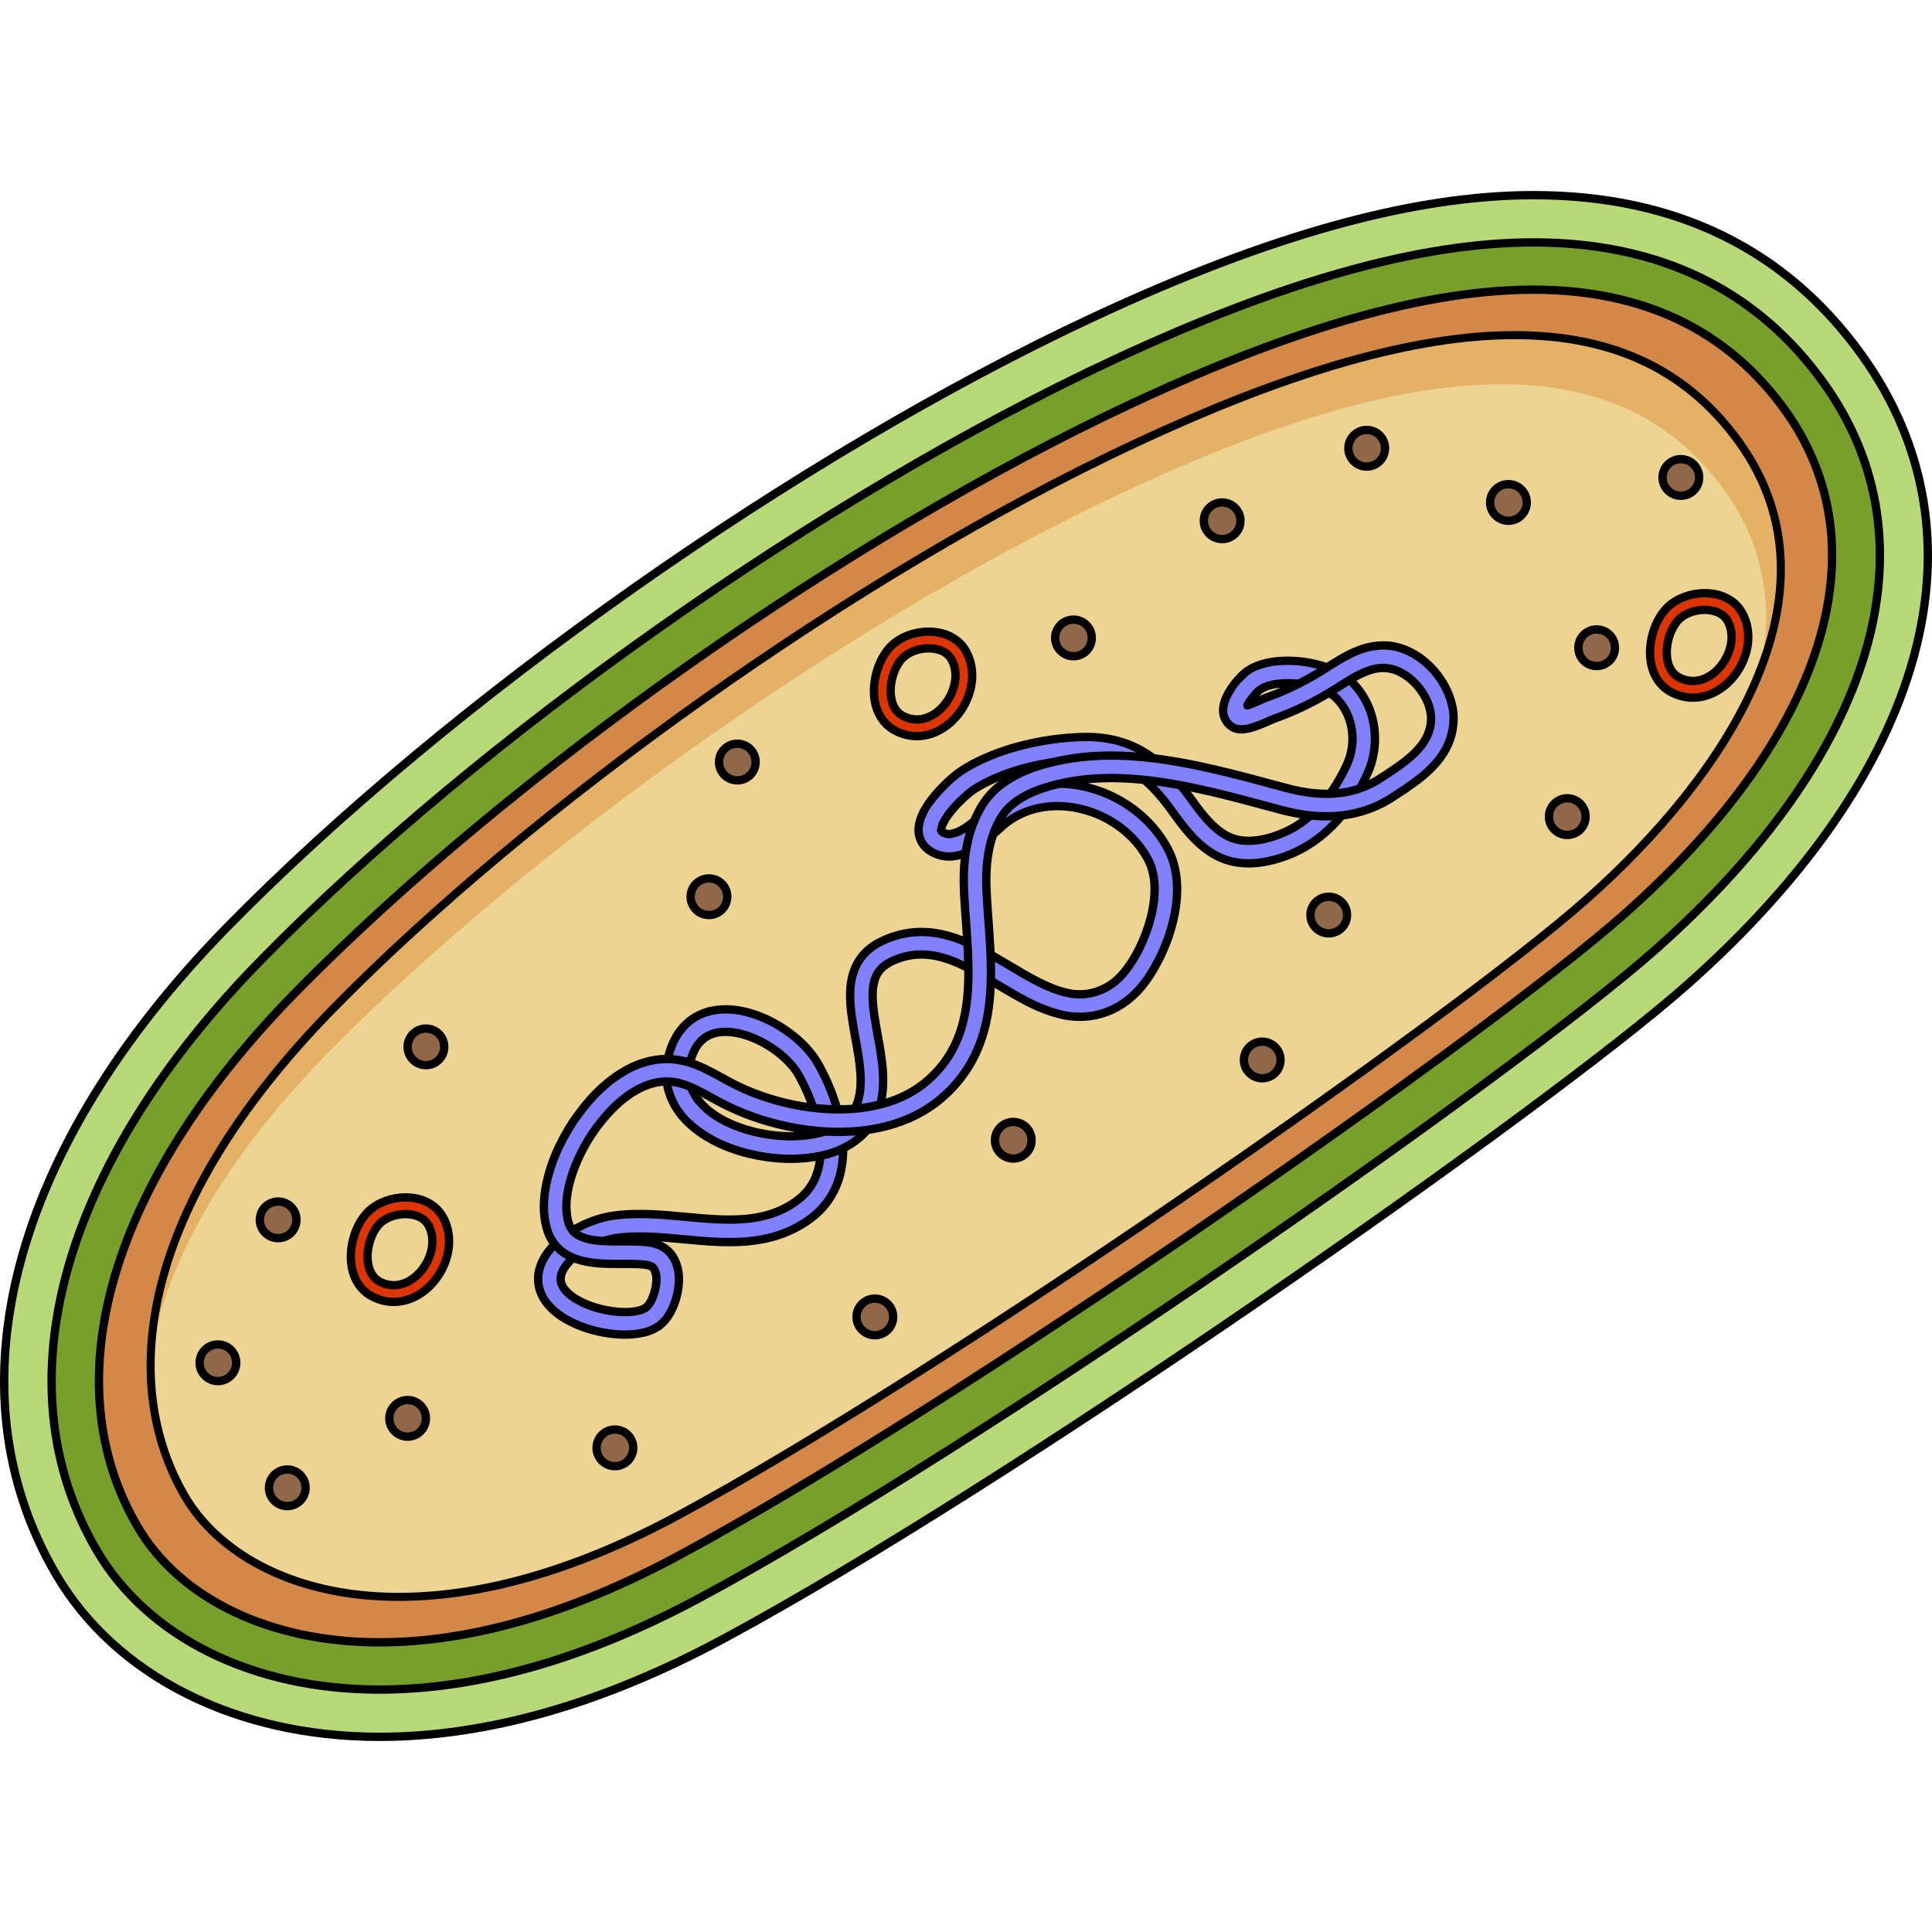
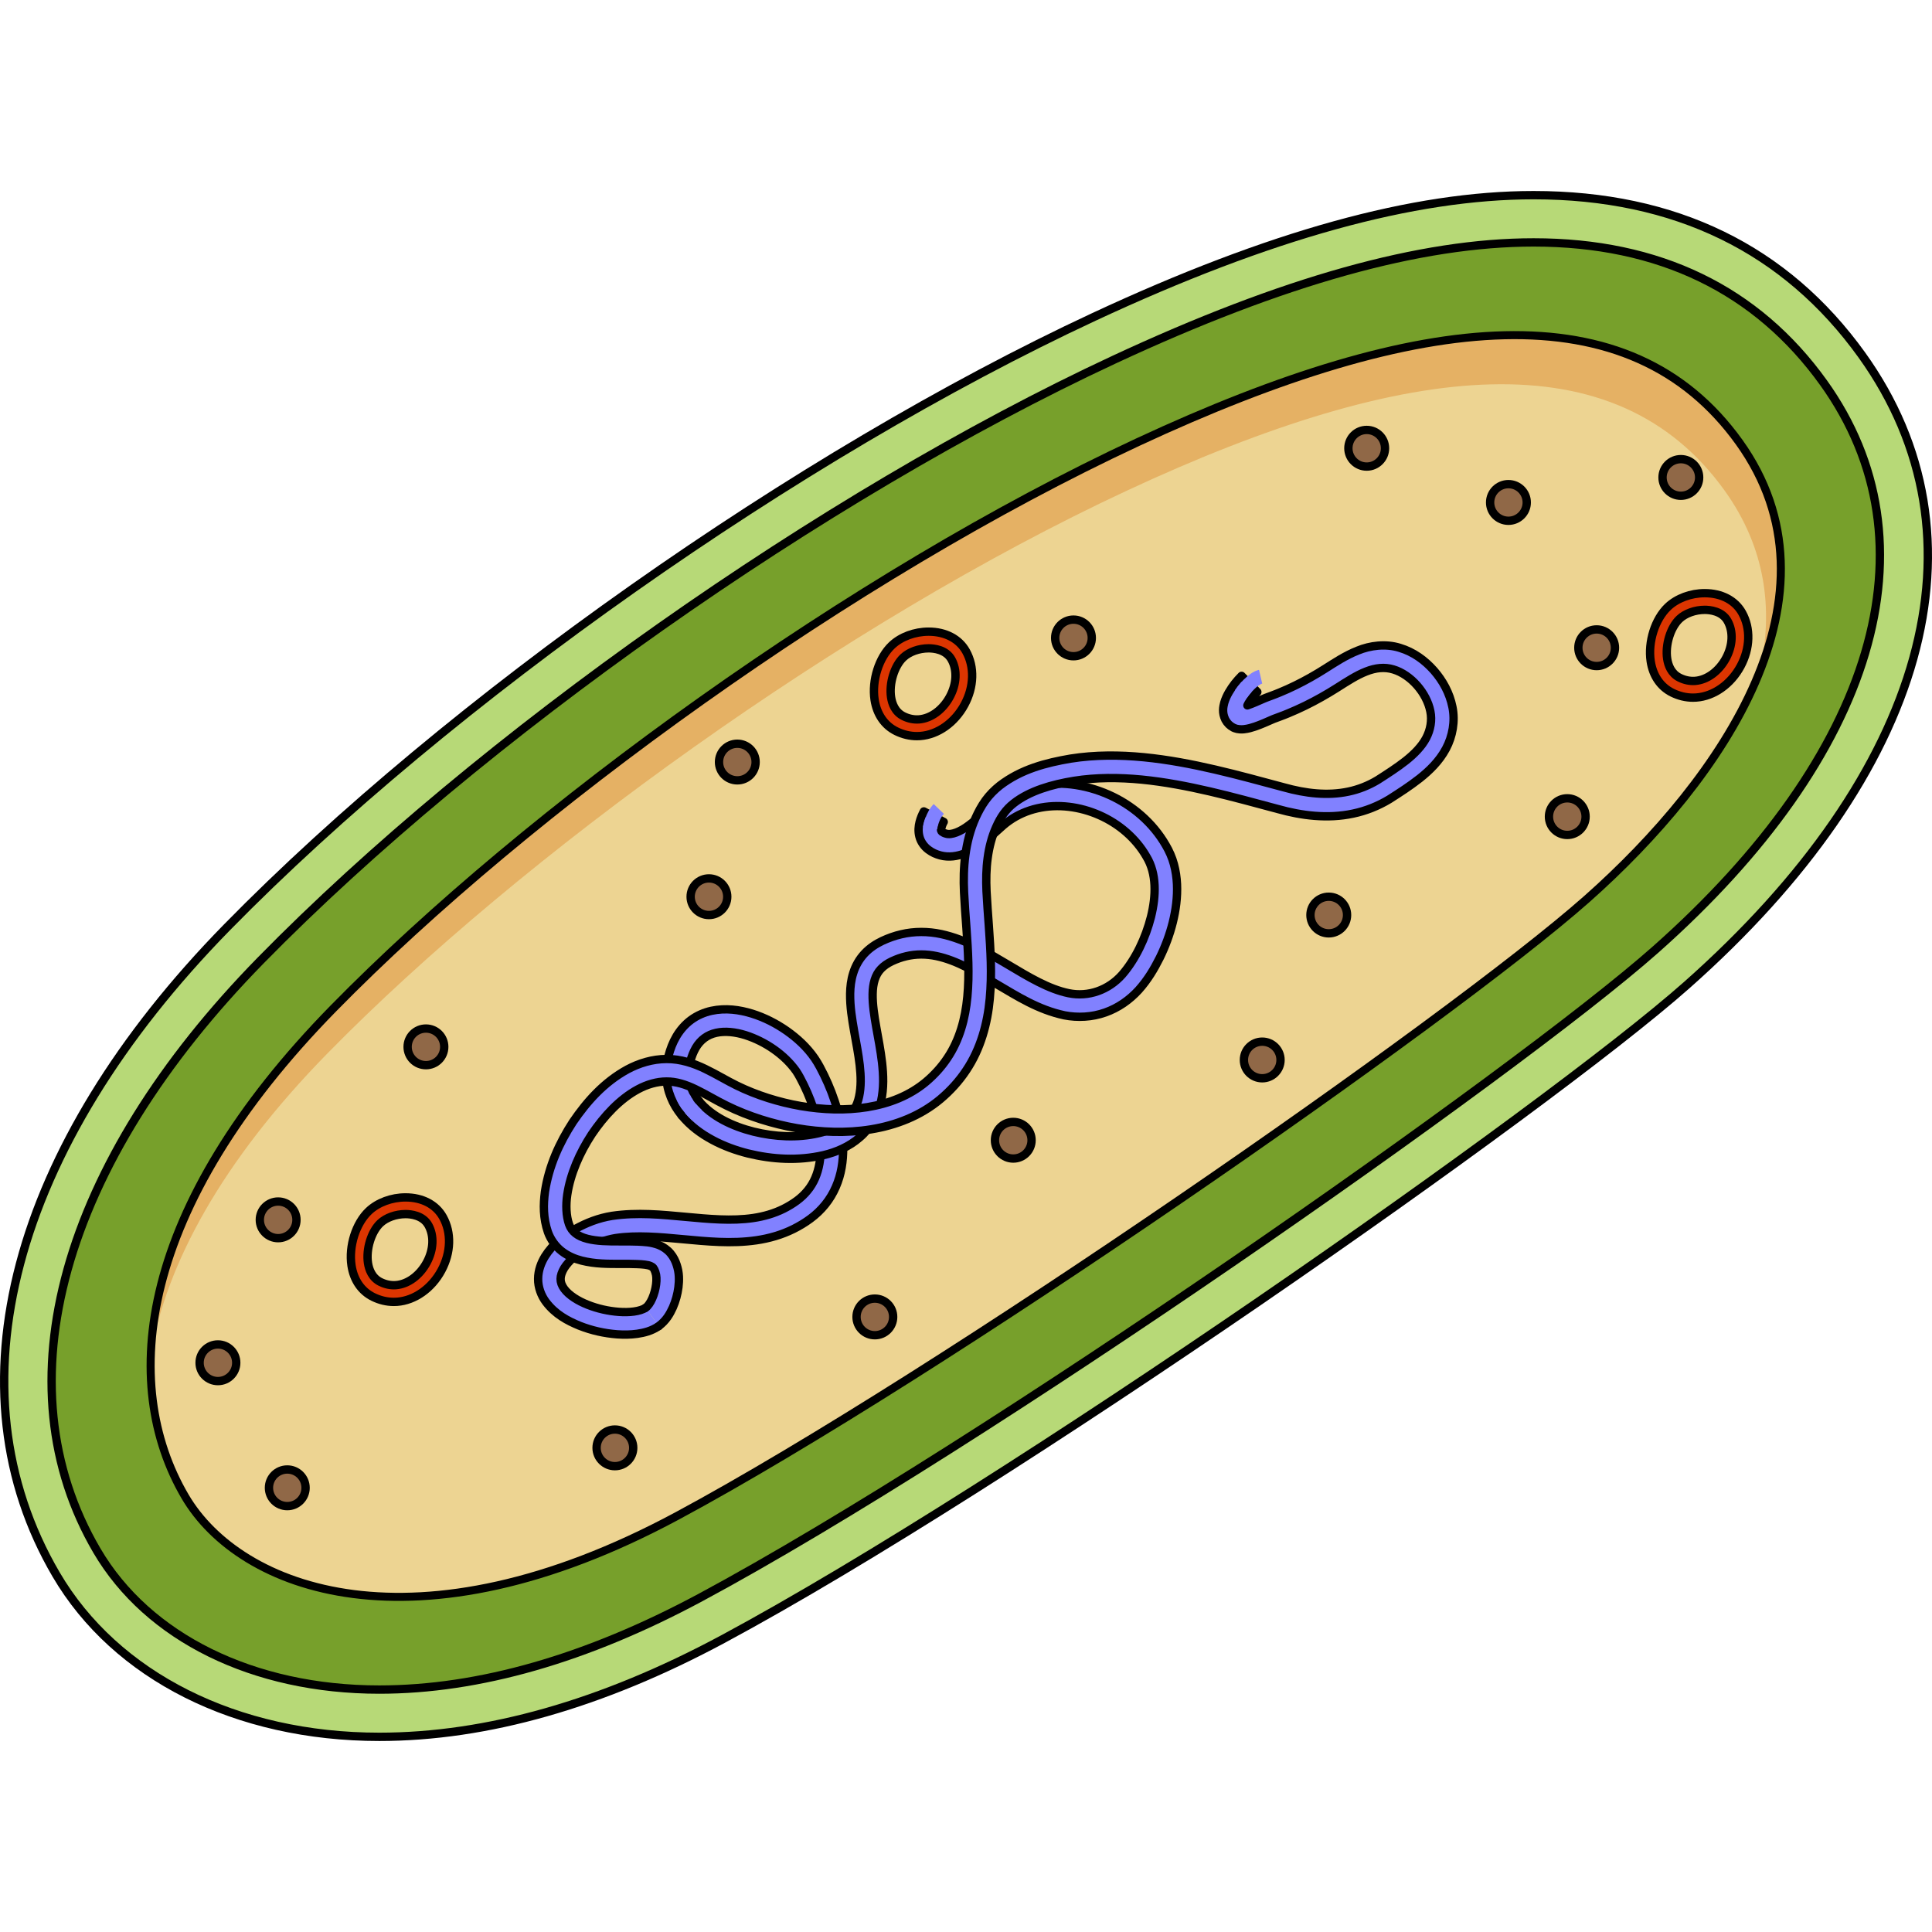
<svg xmlns="http://www.w3.org/2000/svg" version="1.1" id="Layer_1" width="800px" height="800px" viewBox="0 0 201.694 161.817" enable-background="new 0 0 201.694 161.817" xml:space="preserve">
  <g>
    <path fill="#B7D977" stroke="#000000" stroke-width="0.87" stroke-miterlimit="10" d="M39.599,161.381   c-14.907,0-27.52-6.334-33.739-16.943C-5.483,125.09,1.193,99.822,23.72,76.846c23.264-23.73,59.624-49.328,90.478-63.699   c18.364-8.555,33.381-12.712,45.906-12.712c14.784,0,26.313,5.618,34.271,16.699c13.62,18.976,6.784,43.563-18.29,65.772   c-14.618,12.948-70.935,52.324-100.605,68.268C62.875,157.948,50.803,161.381,39.599,161.381z" />
    <path fill="#77A02B" stroke="#000000" stroke-width="0.87" stroke-miterlimit="10" d="M39.598,156.448   c-13.137,0-24.158-5.424-29.481-14.506C-0.032,124.633,6.371,101.588,27.241,80.3c22.89-23.347,58.671-48.536,89.038-62.681   c17.698-8.244,32.035-12.251,43.824-12.251c13.104,0,23.286,4.927,30.263,14.644c11.995,16.709,5.434,38.84-17.553,59.201   c-14.464,12.811-70.25,51.807-99.67,67.615C61.265,153.211,49.979,156.448,39.598,156.448L39.598,156.448z" />
-     <path fill="#D48847" stroke="#000000" stroke-width="0.87" stroke-miterlimit="10" d="M39.598,151.514   c-11.365,0-20.796-4.512-25.226-12.066c-8.953-15.273-2.825-36.093,16.394-55.693c22.514-22.964,57.717-47.744,87.598-61.662   c17.032-7.933,30.686-11.789,41.74-11.789c11.425,0,20.257,4.234,26.254,12.586c10.369,14.443,4.083,34.118-16.816,52.63   c-14.309,12.675-69.564,51.29-98.733,66.962C59.655,148.473,49.153,151.514,39.598,151.514   C39.598,151.514,39.599,151.514,39.598,151.514z" />
    <path fill="#EDD492" d="M19.359,136.286c5.731,9.777,24.053,16.713,51.365,2.037c27.311-14.674,80.714-51.771,94.98-64.409   c14.268-12.638,27.313-31.796,15.898-47.694c-11.415-15.898-33.02-13.861-62.778,0C89.067,40.081,55.232,64.539,34.85,85.329   C14.468,106.118,12.43,124.463,19.359,136.286z" />
    <path fill="#E5B164" d="M34.192,90.024c20.256-20.662,53.884-44.973,83.461-58.746c29.574-13.776,51.048-15.801,62.393,0   c4.303,5.994,5.104,12.454,3.67,18.852c3.164-8.004,3.289-16.328-2.153-23.91c-11.414-15.898-33.021-13.861-62.779,0   C89.026,40.081,55.191,64.539,34.81,85.329c-13.098,13.357-18.611,25.703-19.049,35.961   C17.411,112.056,23.027,101.411,34.192,90.024z" />
    <path fill="none" stroke="#000000" stroke-width="0.841" stroke-miterlimit="10" d="M19.318,136.286   c5.732,9.777,24.053,16.713,51.363,2.037c27.313-14.674,80.716-51.771,94.982-64.409s27.313-31.796,15.898-47.694   s-33.021-13.861-62.779,0C89.026,40.081,55.191,64.539,34.81,85.329C14.427,106.118,12.389,124.463,19.318,136.286z" />
    <g>
      <g>
        <path fill="#8181FF" stroke="#000000" stroke-width="0.87" stroke-linecap="round" stroke-linejoin="round" stroke-miterlimit="10" d="     M67.411,116.583c-0.25,0.18-0.719,0.33-1.217,0.396c-0.501,0.07-1.047,0.076-1.595,0.037c-1.098-0.082-2.216-0.334-3.236-0.738     c-1.011-0.398-1.97-0.986-2.475-1.682c-0.495-0.686-0.479-1.321,0.01-2.15c1.017-1.586,3.316-2.786,5.352-3.131     c2.245-0.337,4.637-0.111,7.079,0.117c2.444,0.223,5.003,0.494,7.647,0.109c1.314-0.192,2.641-0.57,3.866-1.18     c0.613-0.307,1.194-0.655,1.752-1.067c0.569-0.419,1.097-0.914,1.549-1.477c0.914-1.122,1.485-2.502,1.719-3.874     c0.241-1.379,0.19-2.75-0.016-4.062c-0.209-1.314-0.573-2.578-1.039-3.793c-0.232-0.606-0.492-1.202-0.776-1.785     c-0.294-0.586-0.563-1.14-0.984-1.761c-0.811-1.172-1.822-2.092-2.92-2.867c-1.104-0.768-2.309-1.388-3.619-1.797     c-1.306-0.399-2.75-0.612-4.243-0.291c-0.74,0.162-1.48,0.478-2.116,0.945c-0.637,0.467-1.152,1.073-1.534,1.717     c-0.383,0.65-0.636,1.324-0.816,2.01c-0.184,0.691-0.275,1.429-0.241,2.174c0.048,1.499,0.68,2.965,1.595,4.063l1.822-1.482     c-0.651-0.794-1.034-1.712-1.069-2.683c-0.051-0.946,0.253-2.052,0.73-2.884c0.491-0.829,1.211-1.364,2.137-1.566     c0.925-0.204,2.004-0.08,3.041,0.242c2.063,0.658,4.088,2.033,5.297,3.747c0.273,0.396,0.554,0.948,0.809,1.463     c0.255,0.522,0.488,1.057,0.695,1.599c0.417,1.083,0.734,2.198,0.911,3.316c0.365,2.224,0.096,4.514-1.21,6.095     c-0.319,0.396-0.695,0.752-1.117,1.063c-0.432,0.319-0.909,0.607-1.396,0.85c-0.981,0.487-2.051,0.797-3.169,0.962     c-2.245,0.332-4.639,0.104-7.083-0.124c-2.444-0.223-5.004-0.49-7.647-0.102c-1.409,0.225-2.667,0.716-3.86,1.379     c-1.178,0.68-2.32,1.537-3.145,2.848c-0.399,0.649-0.714,1.449-0.721,2.347c-0.014,0.895,0.333,1.773,0.813,2.412     c0.979,1.297,2.256,1.969,3.509,2.484c1.268,0.5,2.578,0.795,3.935,0.898c0.68,0.047,1.372,0.045,2.089-0.055     c0.714-0.109,1.471-0.277,2.242-0.799" />
        <path fill="#8181FF" stroke="#000000" stroke-width="0.87" stroke-linecap="round" stroke-linejoin="round" stroke-miterlimit="10" d="     M71.151,96.497c0.911,1.117,2.046,1.938,3.229,2.573c1.187,0.638,2.438,1.089,3.712,1.41c2.552,0.62,5.217,0.785,7.874,0.178     c1.309-0.308,2.686-0.886,3.785-1.853c1.117-0.946,1.928-2.342,2.224-3.751c0.311-1.41,0.25-2.779,0.107-4.065     c-0.15-1.289-0.396-2.519-0.607-3.713c-0.209-1.192-0.393-2.362-0.375-3.44c0.015-1.083,0.265-2.001,0.864-2.622     c0.3-0.32,0.69-0.584,1.143-0.799c0.484-0.227,0.993-0.411,1.506-0.528c1.027-0.243,2.089-0.236,3.153-0.013     c2.142,0.453,4.205,1.691,6.307,2.946c2.121,1.241,4.29,2.648,7.049,3.238c1.386,0.27,2.883,0.191,4.248-0.292     c1.368-0.475,2.57-1.33,3.508-2.362c0.945-1.058,1.606-2.175,2.198-3.355c0.578-1.179,1.037-2.41,1.358-3.692     c0.316-1.281,0.503-2.618,0.44-3.996c-0.034-0.688-0.133-1.387-0.321-2.076c-0.179-0.68-0.498-1.399-0.837-1.967     c-1.364-2.379-3.526-4.212-5.983-5.298c-2.456-1.087-5.263-1.472-7.953-0.864c-1.34,0.303-2.637,0.865-3.771,1.663     c-0.568,0.388-1.104,0.888-1.53,1.278c-0.443,0.404-0.877,0.783-1.319,1.109c-0.873,0.667-1.837,1.071-2.406,0.883     c-0.138-0.031-0.353-0.135-0.408-0.185c-0.046-0.034-0.08-0.081-0.094-0.136c-0.042-0.021,0.031-0.487,0.271-0.901l-2.077-1.097     c-0.174,0.331-0.333,0.688-0.442,1.113c-0.054,0.213-0.095,0.438-0.106,0.695c-0.012,0.264,0.015,0.557,0.086,0.822     c0.14,0.541,0.479,1.022,0.924,1.359c0.435,0.322,0.793,0.473,1.249,0.602c0.902,0.242,1.815,0.082,2.526-0.197     c0.727-0.28,1.327-0.666,1.874-1.069c1.104-0.796,1.973-1.786,2.804-2.353c0.879-0.619,1.883-1.056,2.943-1.296     c2.123-0.484,4.443-0.184,6.479,0.721c2.04,0.899,3.811,2.418,4.9,4.319c1.081,1.766,1.02,4.095,0.473,6.301     c-0.556,2.186-1.602,4.412-3.012,6.033c-1.42,1.598-3.516,2.357-5.583,1.928c-2.092-0.43-4.188-1.697-6.278-2.945     c-2.111-1.244-4.326-2.64-7.032-3.229c-1.343-0.286-2.8-0.304-4.17,0.024c-0.687,0.158-1.343,0.396-1.972,0.689     c-0.658,0.312-1.311,0.736-1.856,1.318c-0.546,0.579-0.952,1.303-1.176,2.033c-0.235,0.732-0.31,1.461-0.325,2.154     c-0.017,1.387,0.201,2.66,0.413,3.891c0.429,2.428,0.962,4.821,0.521,6.854c-0.403,2.003-2.106,3.361-4.264,3.835     c-2.15,0.499-4.538,0.376-6.755-0.172c-2.201-0.554-4.372-1.587-5.69-3.187" />
-         <path fill="#8181FF" stroke="#000000" stroke-width="0.87" stroke-linecap="round" stroke-linejoin="round" stroke-miterlimit="10" d="     M98.521,65.867c0.469-0.871,1.263-1.759,2.089-2.526c0.427-0.387,0.84-0.746,1.276-0.997c0.479-0.302,0.988-0.567,1.507-0.817     c2.085-0.984,4.398-1.592,6.73-1.928c1.158-0.159,2.371-0.26,3.493-0.251c1.127,0.019,2.219,0.196,3.229,0.573     c2.031,0.737,3.673,2.359,5.086,4.243c0.691,0.933,1.438,2.025,2.316,2.999c0.879,0.98,1.965,1.95,3.353,2.512     c1.382,0.574,2.911,0.617,4.26,0.391c1.351-0.227,2.631-0.66,3.84-1.281c2.418-1.246,4.345-3.251,5.721-5.467     c0.349-0.555,0.668-1.125,0.959-1.705c0.146-0.295,0.282-0.571,0.422-0.889c0.145-0.326,0.267-0.661,0.369-1.002     c0.407-1.361,0.479-2.813,0.21-4.213c-0.271-1.396-0.9-2.746-1.859-3.834c-0.229-0.264-0.493-0.535-0.815-0.791     c-0.31-0.242-0.628-0.443-0.949-0.613c-0.641-0.34-1.293-0.582-1.953-0.766c-1.317-0.363-2.658-0.523-4.037-0.449     c-0.688,0.039-1.39,0.141-2.103,0.365c-0.354,0.111-0.712,0.254-1.065,0.453c-0.349,0.188-0.739,0.492-0.98,0.742l1.644,1.681     c0.526-0.569,1.563-0.832,2.64-0.896c1.079-0.062,2.215,0.072,3.269,0.365c0.527,0.146,1.033,0.34,1.479,0.576     c0.223,0.117,0.425,0.25,0.6,0.386c0.16,0.124,0.331,0.294,0.505,0.494c0.671,0.761,1.122,1.718,1.32,2.735     c0.196,1.018,0.145,2.095-0.156,3.091c-0.073,0.249-0.163,0.493-0.269,0.729c-0.106,0.246-0.241,0.523-0.369,0.779     c-0.26,0.52-0.543,1.023-0.85,1.512c-1.215,1.952-2.839,3.611-4.813,4.629c-1.952,0.98-4.356,1.553-6.134,0.799     c-0.911-0.365-1.73-1.058-2.487-1.902c-0.771-0.857-1.418-1.801-2.189-2.846c-0.771-1.023-1.63-2.021-2.642-2.908     c-1.01-0.885-2.197-1.641-3.5-2.121c-1.298-0.486-2.672-0.701-4.004-0.721c-1.34-0.011-2.586,0.1-3.866,0.272     c-2.532,0.368-5.038,1.017-7.409,2.132c-0.592,0.283-1.175,0.59-1.737,0.943c-0.627,0.37-1.147,0.828-1.632,1.266     c-0.964,0.91-1.861,1.861-2.573,3.158" />
        <path fill="#8181FF" stroke="#000000" stroke-width="0.87" stroke-linecap="round" stroke-linejoin="round" stroke-miterlimit="10" d="     M68.763,118.506c0.792-0.586,1.175-1.285,1.484-1.957c0.296-0.682,0.482-1.371,0.578-2.098c0.045-0.363,0.067-0.734,0.047-1.134     c-0.01-0.198-0.032-0.402-0.074-0.62c-0.043-0.204-0.087-0.384-0.153-0.585c-0.126-0.391-0.323-0.816-0.647-1.202     c-0.321-0.389-0.771-0.692-1.195-0.861c-0.865-0.337-1.572-0.335-2.217-0.373c-0.629-0.026-1.293-0.023-1.895-0.021     c-1.212,0.004-2.384-0.011-3.371-0.265c-1.005-0.259-1.63-0.724-1.916-1.521c-0.301-0.862-0.345-2.004-0.185-3.077     c0.324-2.189,1.297-4.39,2.555-6.311c1.286-1.904,2.917-3.674,4.825-4.702c0.949-0.511,1.98-0.812,2.979-0.813     c1.003-0.009,2.004,0.307,3.032,0.804c1.03,0.492,2.084,1.145,3.254,1.718c1.162,0.572,2.362,1.044,3.586,1.436     c2.448,0.776,4.996,1.235,7.585,1.296c2.582,0.054,5.233-0.297,7.705-1.337c1.232-0.517,2.407-1.214,3.445-2.086     c1.023-0.863,1.937-1.861,2.683-2.988c1.515-2.251,2.23-4.921,2.461-7.483c0.242-2.58,0.079-5.106-0.095-7.57     c-0.089-1.231-0.184-2.451-0.245-3.657c-0.053-1.174-0.035-2.34,0.121-3.47c0.151-1.129,0.432-2.225,0.882-3.225     c0.461-1.038,1.007-1.842,1.841-2.487c1.668-1.304,3.991-1.964,6.291-2.339c2.307-0.367,4.69-0.359,7.064-0.129     c2.378,0.234,4.753,0.687,7.119,1.236s4.726,1.2,7.11,1.838c2.44,0.687,5.174,1.046,7.845,0.475     c1.331-0.279,2.619-0.793,3.78-1.496c1.102-0.704,2.107-1.347,3.163-2.173c1.028-0.815,2.05-1.801,2.749-3.104     c0.693-1.295,0.979-2.871,0.676-4.354c-0.294-1.461-0.999-2.736-1.927-3.802c-0.934-1.056-2.12-1.943-3.582-2.379     c-1.456-0.454-3.092-0.242-4.372,0.289c-1.305,0.521-2.388,1.247-3.418,1.896c-1.008,0.641-2.041,1.227-3.104,1.746     c-0.53,0.258-1.069,0.504-1.615,0.727c-0.273,0.109-0.546,0.226-0.822,0.324l-0.415,0.154l-0.26,0.098l-0.24,0.101     c-0.583,0.255-1.111,0.494-1.62,0.667c-0.012,0.004-0.021,0.006-0.033,0.01c0.033-0.067,0.065-0.135,0.105-0.203     c0.241-0.419,0.586-0.857,0.935-1.2l-1.644-1.681c-0.523,0.523-0.949,1.061-1.326,1.706c-0.186,0.324-0.358,0.673-0.486,1.11     c-0.107,0.418-0.246,1.028,0.119,1.77c0.202,0.364,0.455,0.616,0.826,0.814l0.041,0.02l0.119,0.05     c0.072,0.028,0.188,0.062,0.221,0.067c0.104,0.021,0.202,0.037,0.282,0.041c0.173,0.015,0.306,0.006,0.435-0.004     c0.486-0.053,0.823-0.165,1.163-0.275c0.658-0.225,1.251-0.498,1.795-0.734l0.186-0.078l0.172-0.064l0.45-0.167     c0.303-0.108,0.598-0.231,0.896-0.352c0.592-0.243,1.175-0.509,1.751-0.788c1.149-0.562,2.259-1.193,3.33-1.872     c1.045-0.665,2.029-1.306,3.019-1.694c0.989-0.395,1.938-0.496,2.851-0.22c1.827,0.542,3.486,2.456,3.863,4.376     c0.192,0.936,0.016,1.926-0.443,2.798c-0.467,0.878-1.237,1.66-2.131,2.366c-0.881,0.695-1.952,1.384-2.923,2.005     c-0.944,0.571-1.973,0.981-3.053,1.208c-2.171,0.461-4.472,0.195-6.75-0.445c-2.369-0.635-4.758-1.293-7.185-1.857     c-2.428-0.564-4.899-1.037-7.424-1.285c-2.519-0.244-5.101-0.261-7.66,0.146c-2.516,0.43-5.124,1.084-7.383,2.818     c-0.553,0.441-1.07,0.955-1.501,1.551c-0.437,0.612-0.737,1.186-1.024,1.818c-0.562,1.246-0.891,2.563-1.066,3.869     c-0.18,1.311-0.197,2.616-0.138,3.899c0.062,1.253,0.158,2.487,0.247,3.711c0.173,2.44,0.319,4.851,0.1,7.179     c-0.212,2.321-0.834,4.553-2.08,6.406c-0.612,0.927-1.377,1.765-2.233,2.487c-0.849,0.711-1.813,1.286-2.85,1.723     c-2.077,0.876-4.412,1.202-6.741,1.152c-2.334-0.054-4.68-0.474-6.922-1.186c-1.12-0.359-2.216-0.791-3.264-1.306     c-1.042-0.509-2.085-1.156-3.275-1.729c-1.176-0.571-2.576-1.049-4.052-1.035c-1.469,0.006-2.862,0.438-4.08,1.09     c-2.438,1.336-4.212,3.332-5.677,5.478c-1.423,2.189-2.513,4.592-2.924,7.28c-0.181,1.354-0.195,2.747,0.308,4.222     c0.269,0.752,0.781,1.49,1.439,1.996c0.658,0.51,1.396,0.809,2.093,0.985c1.407,0.352,2.727,0.336,3.967,0.339     c0.631-0.003,1.195-0.006,1.799,0.02c0.576,0.02,1.125,0.072,1.411,0.197c0.267,0.122,0.354,0.215,0.503,0.62     c0.03,0.09,0.061,0.21,0.08,0.308c0.017,0.084,0.028,0.186,0.033,0.295c0.013,0.218,0,0.462-0.032,0.71     c-0.063,0.494-0.202,1.002-0.397,1.449c-0.188,0.443-0.473,0.836-0.684,0.979" />
      </g>
      <path fill="#8181FF" d="M130.165,52.926l-1.217-0.842c0.207-0.301,1.309-1.82,2.488-2.095l0.335,1.441    C131.306,51.54,130.537,52.387,130.165,52.926z" />
      <path fill="#8181FF" d="M97.83,66.629l-1.466-0.207c0.021-0.152,0.234-1.516,1.11-2.423l1.065,1.026    C98.076,65.507,97.867,66.366,97.83,66.629z" />
      <path fill="#8181FF" d="M72.29,97.048c-0.046-0.039-1.132-0.971-1.623-2.124l1.359-0.581c0.352,0.823,1.214,1.571,1.223,1.578    L72.29,97.048z" />
    </g>
    <circle fill="#906847" stroke="#000000" stroke-width="0.87" stroke-miterlimit="10" cx="166.686" cy="47.683" r="1.912" />
    <circle fill="#906847" stroke="#000000" stroke-width="0.87" stroke-miterlimit="10" cx="142.679" cy="26.858" r="1.913" />
    <circle fill="#906847" stroke="#000000" stroke-width="0.87" stroke-miterlimit="10" cx="157.475" cy="32.516" r="1.912" />
-     <circle fill="#906847" stroke="#000000" stroke-width="0.87" stroke-miterlimit="10" cx="127.588" cy="34.428" r="1.913" />
    <circle fill="#906847" stroke="#000000" stroke-width="0.87" stroke-miterlimit="10" cx="112.067" cy="46.659" r="1.912" />
    <circle fill="#906847" stroke="#000000" stroke-width="0.87" stroke-miterlimit="10" cx="76.973" cy="59.616" r="1.912" />
    <circle fill="#906847" stroke="#000000" stroke-width="0.87" stroke-miterlimit="10" cx="74.012" cy="73.676" r="1.912" />
    <circle fill="#906847" stroke="#000000" stroke-width="0.87" stroke-miterlimit="10" cx="44.466" cy="89.35" r="1.912" />
    <circle fill="#906847" stroke="#000000" stroke-width="0.87" stroke-miterlimit="10" cx="29.037" cy="107.409" r="1.913" />
    <circle fill="#906847" stroke="#000000" stroke-width="0.87" stroke-miterlimit="10" cx="22.75" cy="122.329" r="1.913" />
-     <circle fill="#906847" stroke="#000000" stroke-width="0.87" stroke-miterlimit="10" cx="42.554" cy="128.133" r="1.912" />
    <circle fill="#906847" stroke="#000000" stroke-width="0.87" stroke-miterlimit="10" cx="64.194" cy="131.211" r="1.913" />
    <circle fill="#906847" stroke="#000000" stroke-width="0.87" stroke-miterlimit="10" cx="91.331" cy="117.543" r="1.912" />
    <circle fill="#906847" stroke="#000000" stroke-width="0.87" stroke-miterlimit="10" cx="105.781" cy="99.098" r="1.912" />
    <circle fill="#906847" stroke="#000000" stroke-width="0.87" stroke-miterlimit="10" cx="131.771" cy="90.718" r="1.912" />
    <circle fill="#906847" stroke="#000000" stroke-width="0.87" stroke-miterlimit="10" cx="138.717" cy="75.588" r="1.912" />
    <circle fill="#906847" stroke="#000000" stroke-width="0.87" stroke-miterlimit="10" cx="163.618" cy="65.315" r="1.913" />
    <circle fill="#906847" stroke="#000000" stroke-width="0.87" stroke-miterlimit="10" cx="29.99" cy="135.383" r="1.912" />
    <circle fill="#906847" stroke="#000000" stroke-width="0.87" stroke-miterlimit="10" cx="175.474" cy="29.906" r="1.912" />
    <path fill="#DC3500" stroke="#000000" stroke-width="0.87" stroke-miterlimit="10" d="M41.112,115.975   c-0.74,0-1.467-0.174-2.164-0.518c-1.224-0.602-2.024-1.768-2.252-3.281c-0.305-2.018,0.453-4.406,1.803-5.683   c0.943-0.893,2.379-1.426,3.837-1.426c1.758,0,3.184,0.75,3.909,2.057c0.903,1.621,0.842,3.7-0.161,5.563   c-1.013,1.882-2.784,3.138-4.624,3.276C41.345,115.971,41.229,115.975,41.112,115.975z M42.336,106.808   c-1.008,0-2.021,0.364-2.642,0.951c-0.935,0.884-1.496,2.71-1.278,4.157c0.101,0.659,0.406,1.539,1.302,1.98   c0.527,0.26,1.071,0.369,1.613,0.33c1.251-0.094,2.485-1.001,3.222-2.366c0.719-1.336,0.783-2.791,0.171-3.89   C44.141,106.921,42.859,106.808,42.336,106.808z" />
    <path fill="#DC3500" stroke="#000000" stroke-width="0.87" stroke-miterlimit="10" d="M95.722,56.912   c-0.739,0-1.469-0.175-2.164-0.518c-1.224-0.603-2.024-1.769-2.254-3.28c-0.304-2.018,0.454-4.407,1.804-5.684   c0.945-0.893,2.38-1.426,3.838-1.426c1.758,0,3.183,0.75,3.91,2.057c0.9,1.621,0.841,3.7-0.162,5.563   c-1.015,1.883-2.785,3.138-4.623,3.275C95.953,56.907,95.838,56.912,95.722,56.912z M96.945,47.745   c-1.009,0-2.022,0.364-2.643,0.951c-0.936,0.883-1.496,2.71-1.276,4.157c0.099,0.659,0.406,1.539,1.3,1.979   c0.527,0.26,1.073,0.369,1.615,0.33c1.249-0.094,2.485-1,3.219-2.365c0.721-1.336,0.786-2.791,0.174-3.89   C98.751,47.858,97.47,47.745,96.945,47.745z" />
    <path fill="#DC3500" stroke="#000000" stroke-width="0.87" stroke-miterlimit="10" d="M176.743,52.894   c-0.739,0-1.467-0.175-2.164-0.518c-1.224-0.603-2.024-1.769-2.252-3.28c-0.304-2.018,0.454-4.407,1.804-5.684   c0.943-0.893,2.378-1.426,3.837-1.426c1.757,0,3.184,0.75,3.909,2.057c0.902,1.621,0.841,3.7-0.161,5.563   c-1.014,1.883-2.785,3.138-4.624,3.275C176.977,52.889,176.86,52.894,176.743,52.894z M177.968,43.727   c-1.009,0-2.021,0.364-2.642,0.951c-0.936,0.884-1.496,2.71-1.278,4.157c0.1,0.659,0.406,1.54,1.302,1.979   c0.527,0.26,1.071,0.369,1.613,0.33c1.251-0.094,2.485-1,3.221-2.365c0.72-1.336,0.784-2.791,0.172-3.89   C179.772,43.84,178.491,43.727,177.968,43.727z" />
  </g>
</svg>